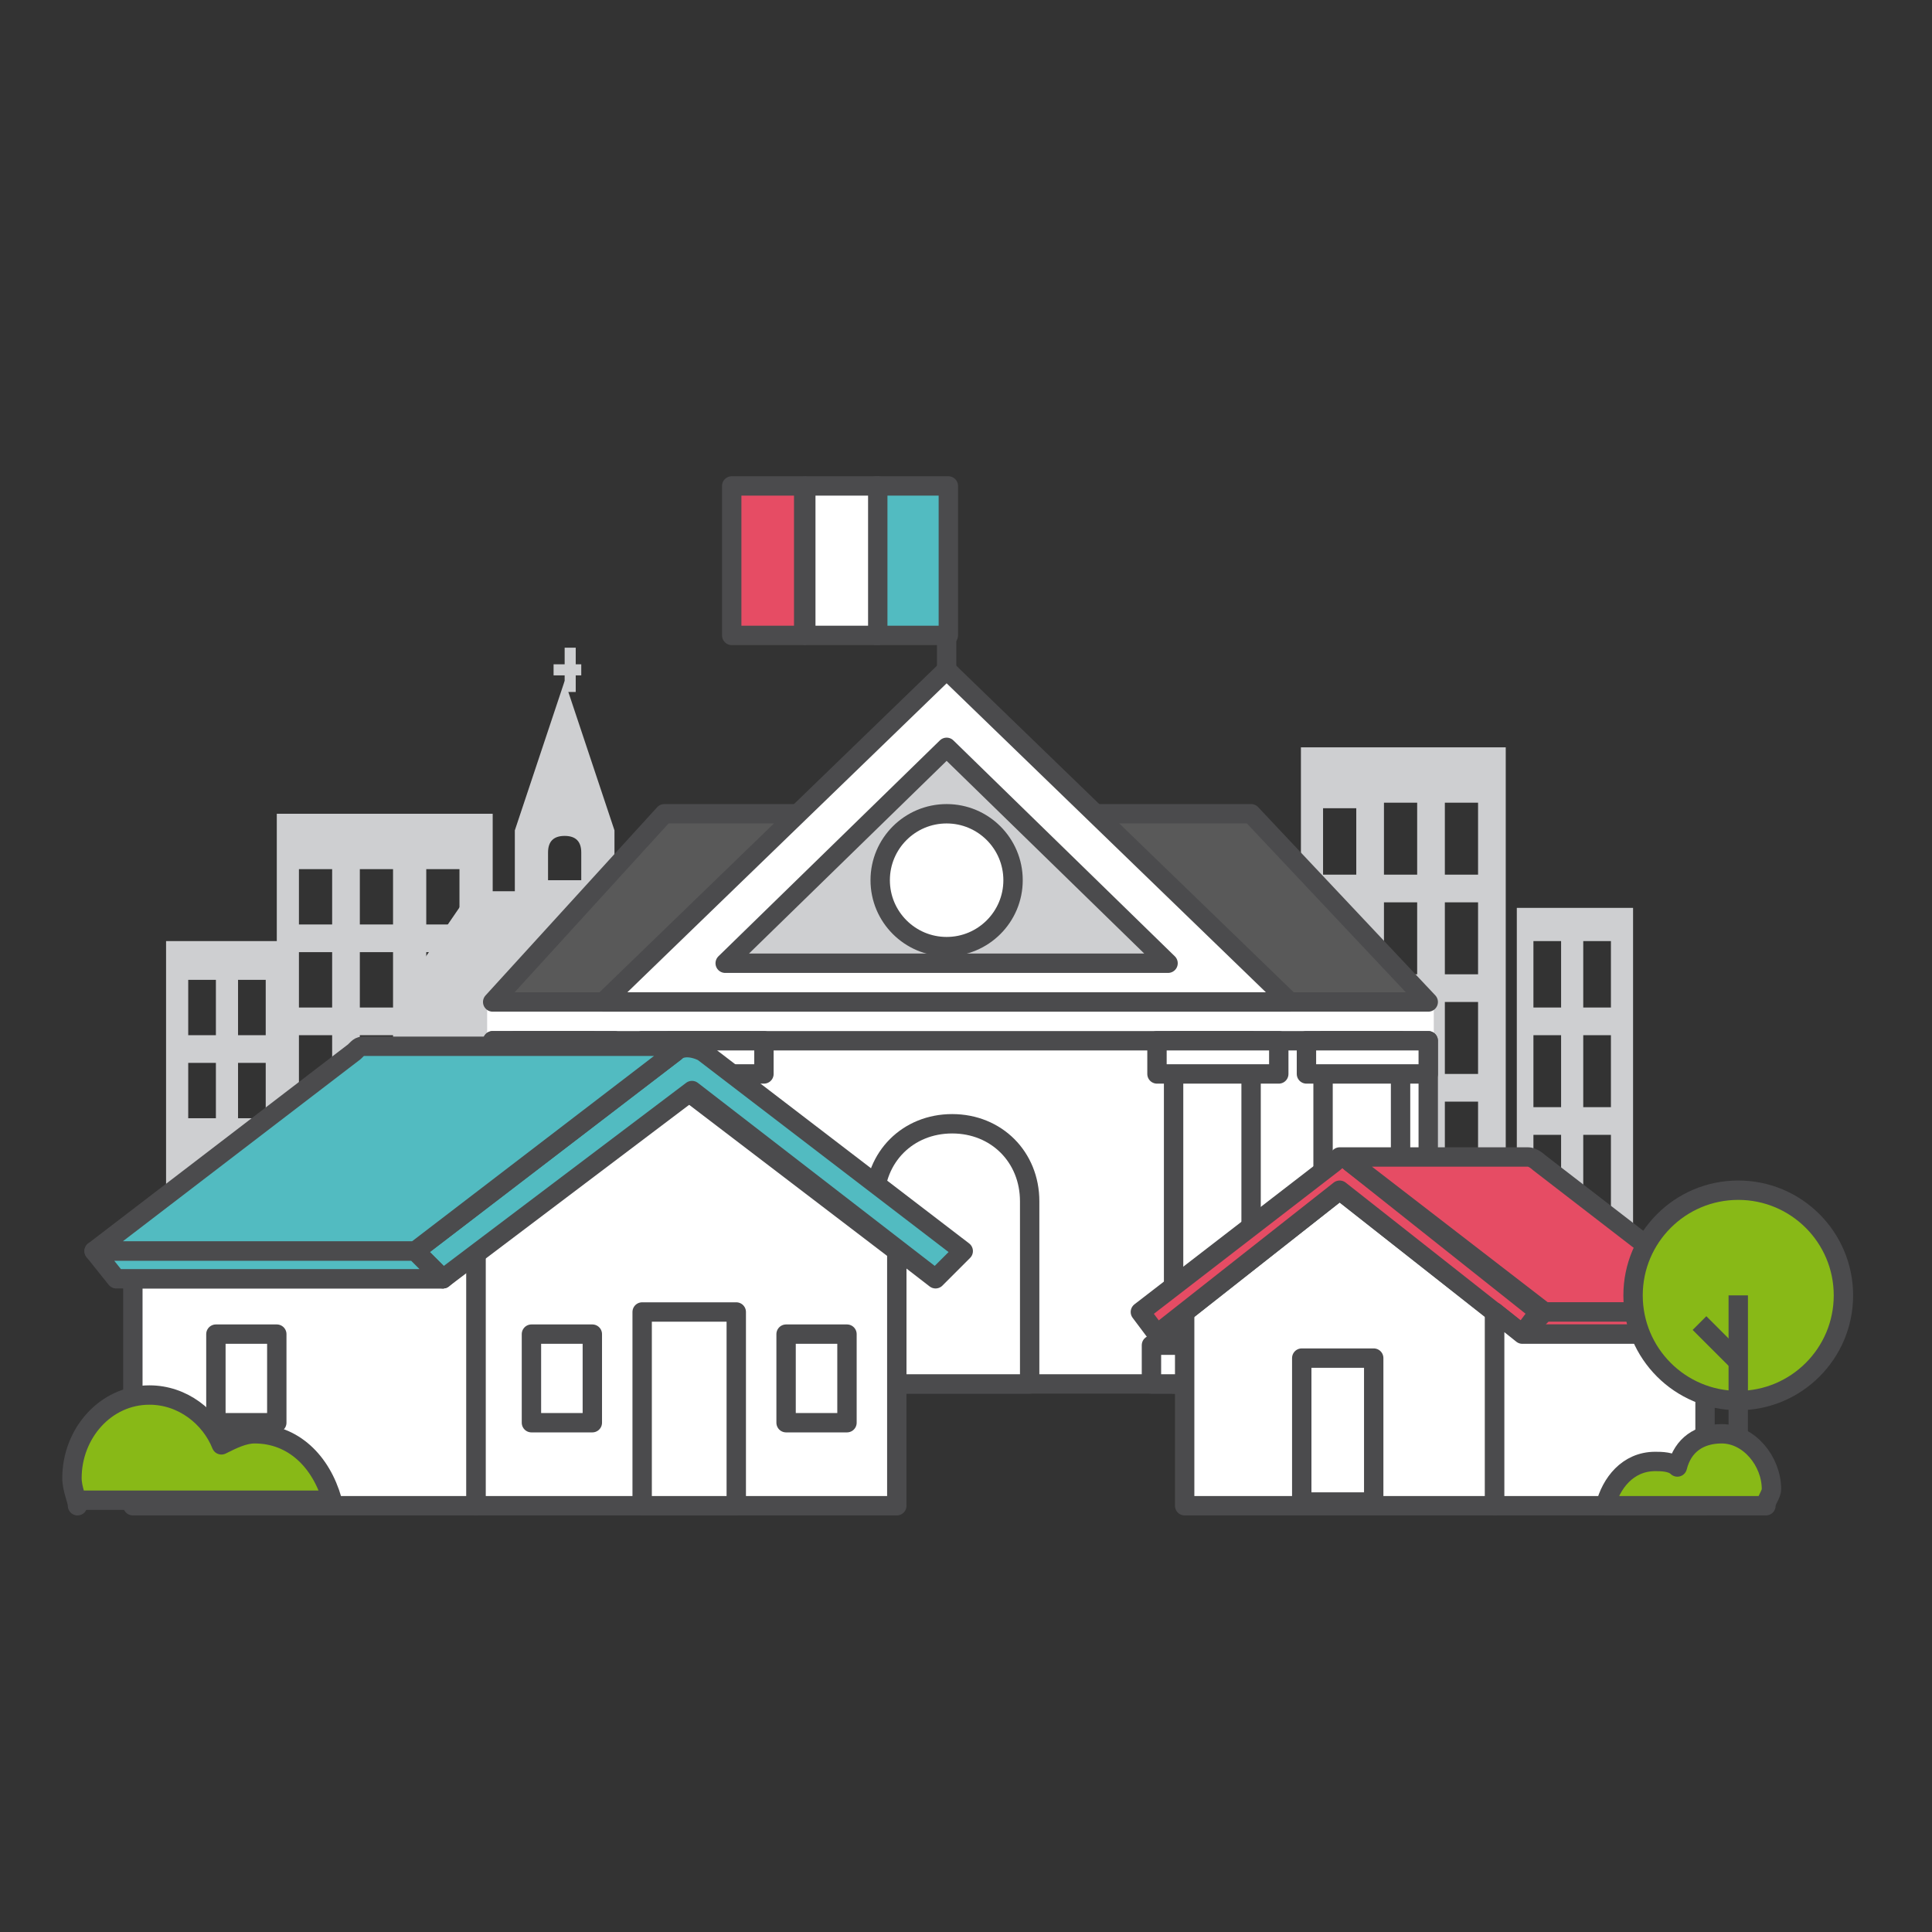
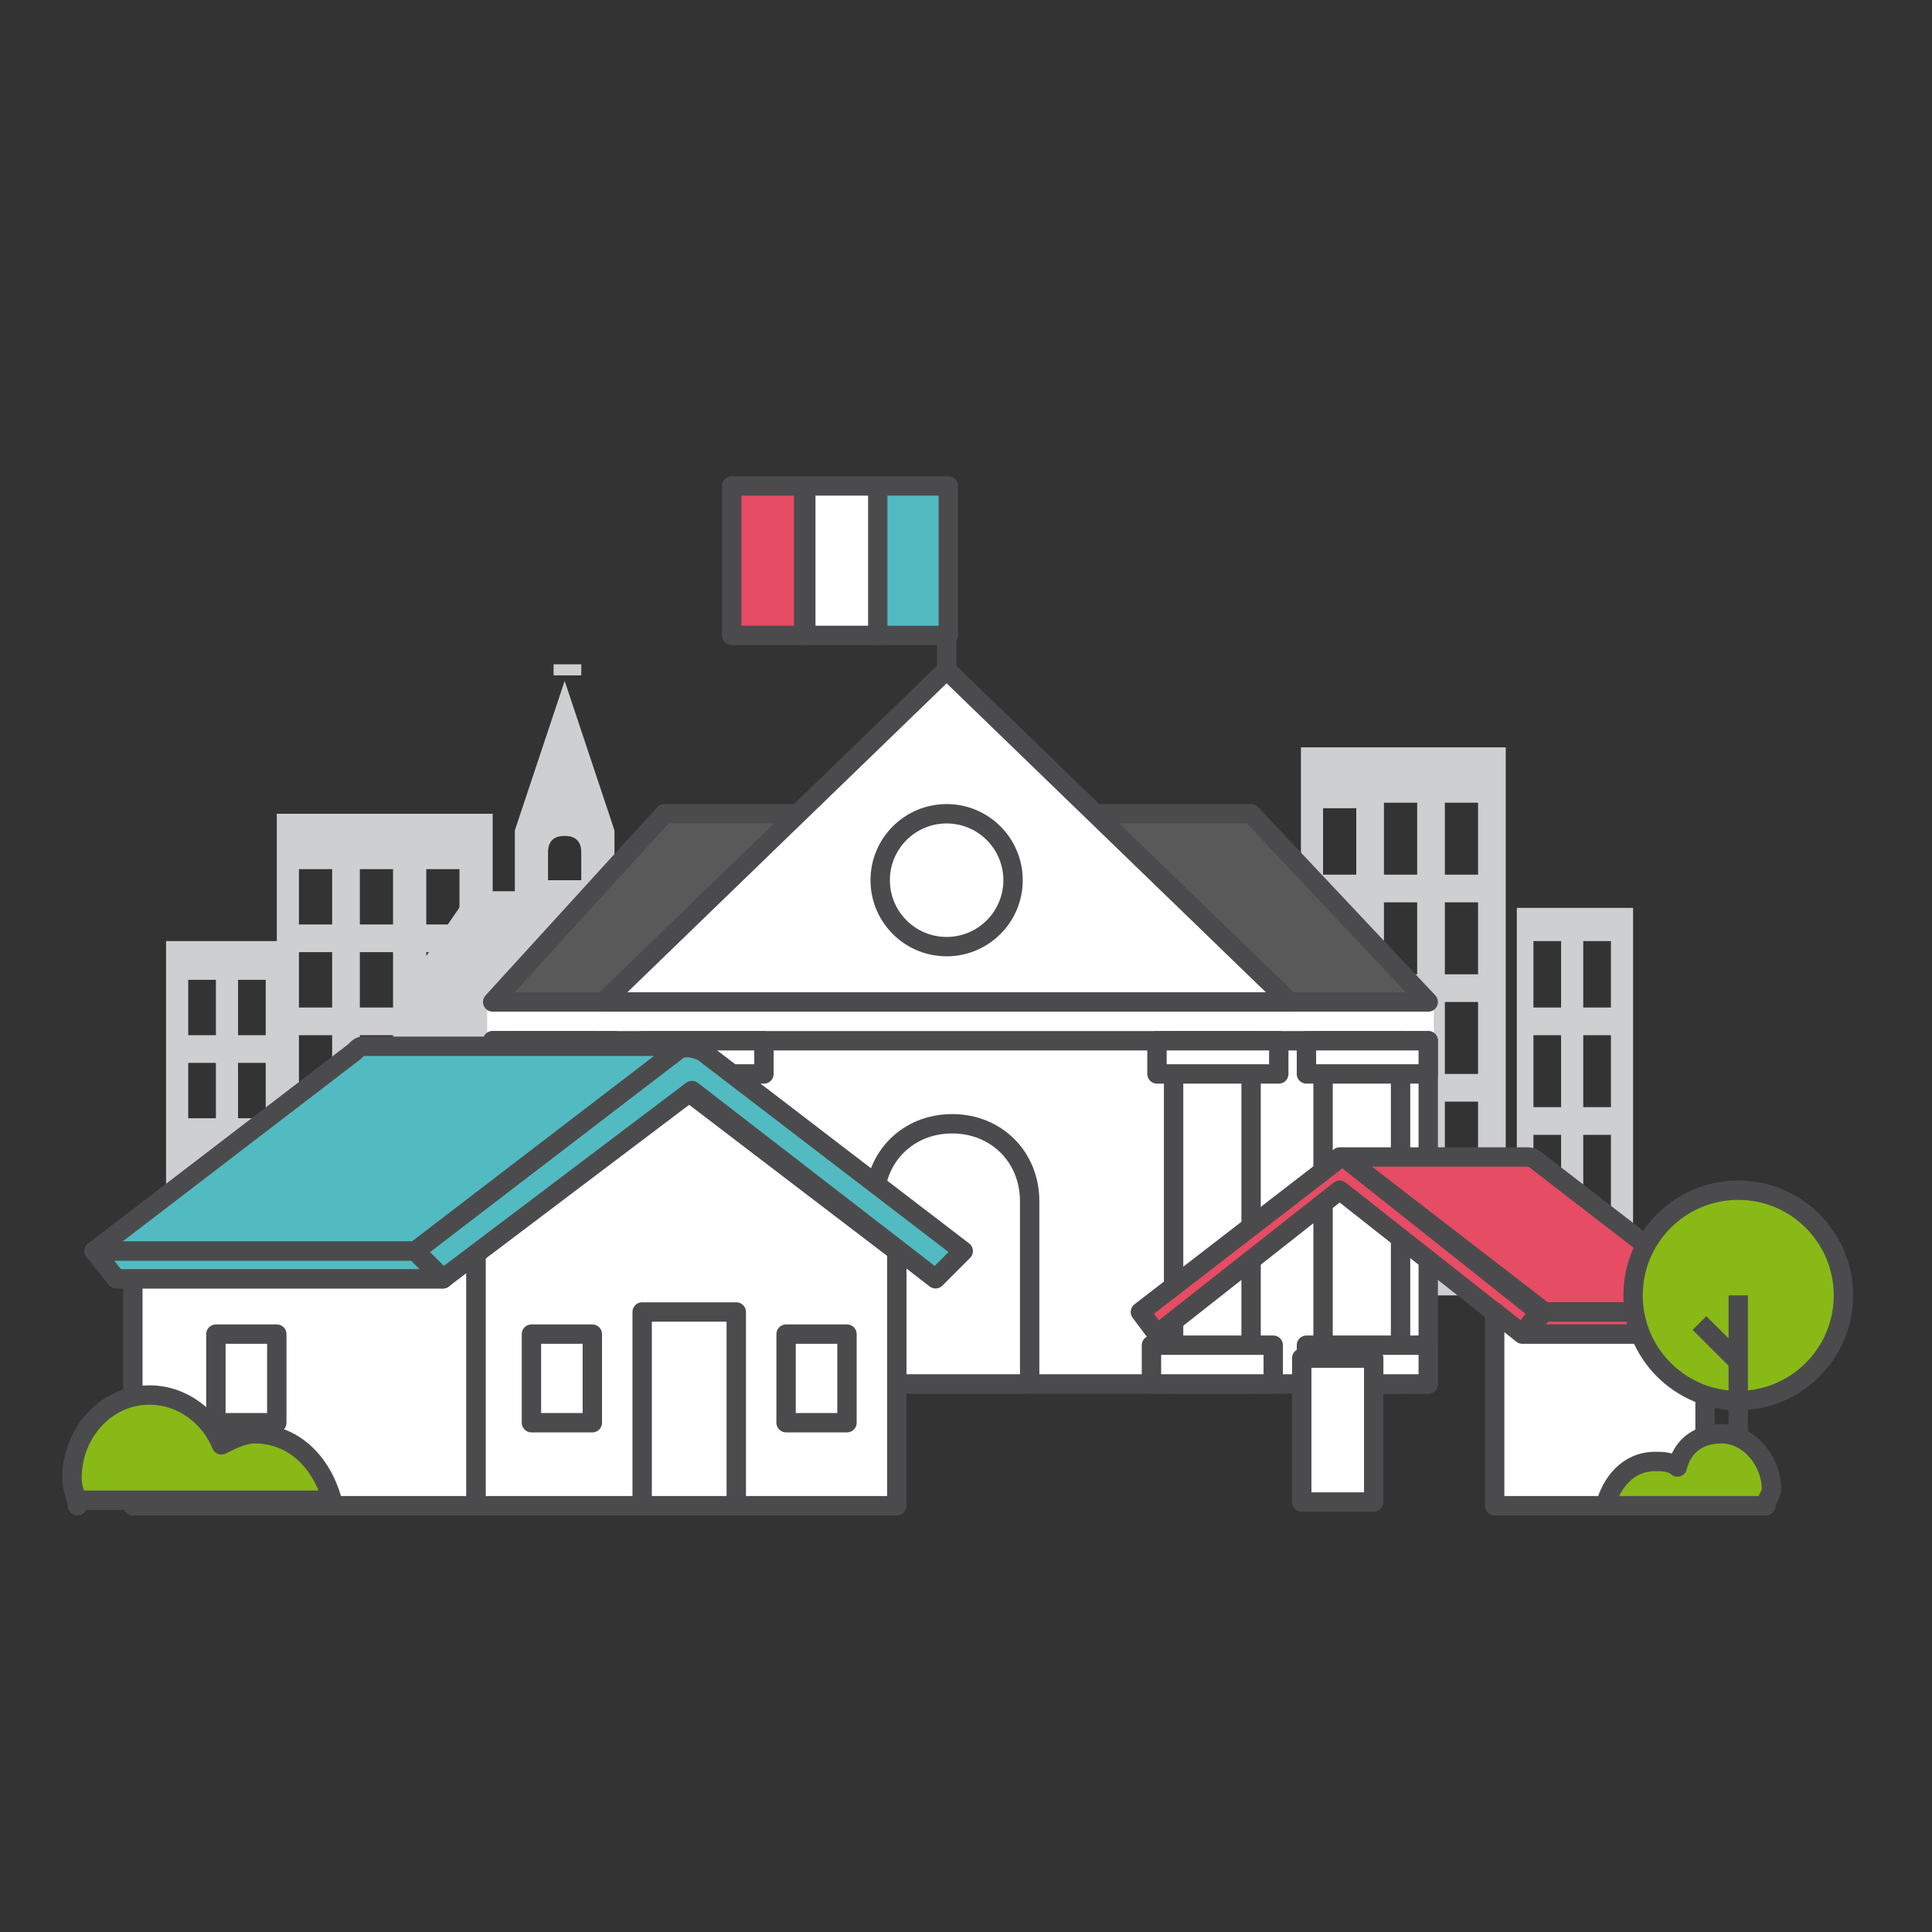
<svg xmlns="http://www.w3.org/2000/svg" version="1.1" id="Calque_1" x="0px" y="0px" viewBox="0 0 34.9 34.9" style="enable-background:new 0 0 34.9 34.9;" xml:space="preserve">
  <rect x="0" y="0" width="34.9" height="34.9" fill="#333333" stroke="none" />
  <style type="text/css">
	.st0{fill:#CECFD1;}
	.st1{fill:none;stroke:#CECFD1;stroke-width:0.2;stroke-miterlimit:10;}
	.st2{fill:#FFFFFF;}
	.st3{fill:#FFFFFF;stroke:#4B4B4D;stroke-width:0.35;stroke-linejoin:round;stroke-miterlimit:10;}
	.st4{fill:#595959;stroke:#4B4B4D;stroke-width:0.35;stroke-linejoin:round;stroke-miterlimit:10;}
	.st5{fill:#CECFD1;stroke:#4B4B4D;stroke-width:0.35;stroke-linejoin:round;stroke-miterlimit:10;}
	.st6{fill:#F8BA55;stroke:#4B4B4D;stroke-width:0.35;stroke-linejoin:round;stroke-miterlimit:10;}
	.st7{fill:#52BBC1;stroke:#4B4B4D;stroke-width:0.35;stroke-linejoin:round;stroke-miterlimit:10;}
	.st8{fill:#E64C64;stroke:#4B4B4D;stroke-width:0.35;stroke-linejoin:round;stroke-miterlimit:10;}
	.st9{fill:#88B917;stroke:#4B4B4D;stroke-width:0.35;stroke-linejoin:round;stroke-miterlimit:10;}
	.st10{fill:none;stroke:#4B4B4D;stroke-width:0.35;stroke-linejoin:round;stroke-miterlimit:10;}
</style>
  <g>
    <path class="st0" d="M7.2,18l0.3,0.2l0.1,0v3l4.5,0.1l1.2-5.1h-2.2V15l-0.9-2.7l-0.9,2.7v1.1H8.5L7.2,18z M9.9,15.4   c0-0.2,0.1-0.3,0.3-0.3c0.2,0,0.3,0.1,0.3,0.3v0.5H9.9V15.4z" />
-     <line class="st1" x1="10.3" y1="12.5" x2="10.3" y2="11.7" />
    <line class="st1" x1="10" y1="12.1" x2="10.5" y2="12.1" />
  </g>
  <g>
    <path class="st0" d="M3,17v4.5h2.1V17H3z M3.9,20.2H3.4v-1h0.5V20.2z M3.9,18.7H3.4v-1h0.5V18.7z M4.8,20.2H4.3v-1h0.5V20.2z    M4.8,18.7H4.3v-1h0.5V18.7z" />
    <path class="st0" d="M5,14.7v6.9h3.9v-6.9H5z M6,19.7H5.4v-1H6V19.7z M6,18.2H5.4v-1H6V18.2z M6,16.7H5.4v-1H6V16.7z M7.2,19.7H6.5   v-1h0.6V19.7z M7.2,18.2H6.5v-1h0.6V18.2z M7.2,16.7H6.5v-1h0.6V16.7z M8.3,19.7H7.7v-1h0.6V19.7z M8.3,18.2H7.7v-1h0.6V18.2z    M8.3,16.7H7.7v-1h0.6V16.7z" />
  </g>
  <g>
    <path class="st0" d="M23.5,13.5v9.9h3.7v-9.9H23.5z M24.5,21.2h-0.6v-1.3h0.6V21.2z M24.5,19.4h-0.6v-1.3h0.6V19.4z M24.5,15.8   h-0.6v-1.2h0.6V15.8z M25.6,21.2H25v-1.3h0.6V21.2z M25.6,19.4H25v-1.3h0.6V19.4z M25.6,17.6H25v-1.3h0.6V17.6z M25.6,15.8H25v-1.3   h0.6V15.8z M26.7,21.2h-0.6v-1.3h0.6V21.2z M26.7,19.4h-0.6v-1.3h0.6V19.4z M26.7,17.6h-0.6v-1.3h0.6V17.6z M26.7,15.8h-0.6v-1.3   h0.6V15.8z" />
    <path class="st0" d="M27.4,16.4v7.7h2.1v-7.7H27.4z M28.2,23.6h-0.5v-1.3h0.5V23.6z M28.2,21.8h-0.5v-1.3h0.5V21.8z M28.2,20h-0.5   v-1.3h0.5V20z M28.2,18.2h-0.5V17h0.5V18.2z M29.1,23.6h-0.5v-1.3h0.5V23.6z M29.1,21.8h-0.5v-1.3h0.5V21.8z M29.1,20h-0.5v-1.3   h0.5V20z M29.1,18.2h-0.5V17h0.5V18.2z" />
    <path class="st0" d="M20.3,18.6v5.7h3v-5.7H20.3z M21.6,22.6h-0.7v-1.3h0.7V22.6z M21.6,20.8h-0.7v-1.3h0.7V20.8z M22.8,22.6h-0.7   v-1.3h0.7V22.6z M22.8,20.8h-0.7v-1.3h0.7V20.8z" />
  </g>
  <g>
    <rect x="8.8" y="18.1" class="st2" width="17.1" height="1.2" />
    <rect x="8.9" y="18.8" class="st3" width="16.9" height="6.2" />
    <polygon class="st4" points="25.8,18.1 8.9,18.1 12,14.7 22.6,14.7  " />
    <rect x="9.3" y="18.8" class="st3" width="1.4" height="6.2" />
    <rect x="23.9" y="18.8" class="st3" width="1.4" height="6.2" />
    <polygon class="st3" points="17.1,12.1 10.9,18.1 23.3,18.1  " />
-     <polygon class="st5" points="17.1,13.5 13.1,17.4 21.1,17.4  " />
    <line class="st6" x1="17.1" y1="12.1" x2="17.1" y2="8.9" />
    <rect x="15.8" y="8.9" transform="matrix(-1 -4.456359e-11 4.456359e-11 -1 32.931 20.378)" class="st7" width="1.3" height="2.7" />
    <rect x="14.5" y="8.9" transform="matrix(-1 -4.456359e-11 4.456359e-11 -1 30.356 20.378)" class="st3" width="1.3" height="2.7" />
    <rect x="13.3" y="8.9" transform="matrix(-1 -4.456359e-11 4.456359e-11 -1 27.818 20.378)" class="st8" width="1.3" height="2.7" />
    <rect x="8.9" y="24.3" class="st3" width="2.2" height="0.7" />
    <rect x="23.6" y="24.3" class="st3" width="2.2" height="0.7" />
    <rect x="8.9" y="18.8" class="st3" width="2.2" height="0.6" />
-     <rect x="12.1" y="18.8" class="st3" width="1.4" height="6.2" />
    <rect x="11.6" y="24.3" class="st3" width="2.2" height="0.7" />
    <rect x="11.6" y="18.8" class="st3" width="2.2" height="0.6" />
    <rect x="23.6" y="18.8" class="st3" width="2.2" height="0.6" />
    <rect x="21.2" y="18.8" class="st3" width="1.4" height="6.2" />
    <rect x="20.8" y="24.3" class="st3" width="2.2" height="0.7" />
    <rect x="20.9" y="18.8" class="st3" width="2.2" height="0.6" />
    <circle class="st3" cx="17.1" cy="15.9" r="1.2" />
    <path class="st3" d="M18.6,25v-3.3c0-0.8-0.6-1.4-1.4-1.4c-0.8,0-1.4,0.6-1.4,1.4V25H18.6z" />
  </g>
  <g>
    <polygon class="st3" points="8.6,22.6 8.6,27.2 2.4,27.2 2.4,23.1 8,23.1  " />
    <polygon class="st3" points="16.2,27.2 8.6,27.2 8.6,22.6 12.4,19.7 16.2,22.6  " />
    <path class="st7" d="M16.9,23.1l-4.4-3.4L8,23.1l-0.5-0.5l4.7-3.6c0.1-0.1,0.3-0.1,0.5,0l4.7,3.6L16.9,23.1z" />
    <path class="st7" d="M1.7,22.6l4.7-3.6c0.1-0.1,0.1-0.1,0.2-0.1h5.8c-0.1,0-0.2,0-0.2,0.1l-4.7,3.6H1.7z" />
    <rect x="9.6" y="24.1" class="st3" width="1.1" height="1.6" />
    <rect x="3.9" y="24.1" class="st3" width="1.1" height="1.6" />
    <rect x="14.2" y="24.1" class="st3" width="1.1" height="1.6" />
    <rect x="11.6" y="23.7" class="st3" width="1.7" height="3.5" />
    <polygon class="st7" points="8,23.1 2.1,23.1 1.7,22.6 7.5,22.6  " />
  </g>
  <g>
-     <polygon class="st3" points="21.4,27.2 27,27.2 27,23.7 24.2,21.5 21.4,23.7  " />
    <path class="st8" d="M20.9,24.1l3.3-2.6l3.3,2.6l0.3-0.4L24.4,21c-0.1-0.1-0.2-0.1-0.3,0l-3.5,2.7L20.9,24.1z" />
    <path class="st8" d="M31.3,23.7L27.8,21c0,0-0.1-0.1-0.2-0.1h-3.4c0.1,0,0.1,0,0.2,0.1l3.5,2.7H31.3z" />
    <rect x="23.6" y="24.6" transform="matrix(-1 -4.534563e-11 4.534563e-11 -1 48.415 51.733)" class="st3" width="1.3" height="2.6" />
    <polygon class="st8" points="27.5,24.1 31,24.1 31.3,23.7 27.9,23.7  " />
    <polygon class="st3" points="27,23.7 27,27.2 30.8,27.2 30.8,24.1 27.5,24.1  " />
  </g>
  <g>
    <circle class="st9" cx="31.4" cy="23.4" r="1.9" />
    <line class="st10" x1="31.4" y1="27.2" x2="31.4" y2="23.4" />
    <line class="st10" x1="31.4" y1="24.6" x2="30.7" y2="23.9" />
  </g>
  <path class="st9" d="M31.9,27.2c0-0.1,0.1-0.2,0.1-0.3c0-0.5-0.4-1-0.9-1c-0.4,0-0.7,0.2-0.8,0.6c-0.1-0.1-0.3-0.1-0.4-0.1  c-0.5,0-0.8,0.4-0.9,0.8H31.9z" />
  <path class="st9" d="M1.4,27.2c0-0.1-0.1-0.3-0.1-0.5c0-0.8,0.6-1.5,1.4-1.5c0.6,0,1.1,0.4,1.3,0.9c0.2-0.1,0.4-0.2,0.6-0.2  c0.7,0,1.2,0.5,1.4,1.2H1.4z" />
</svg>